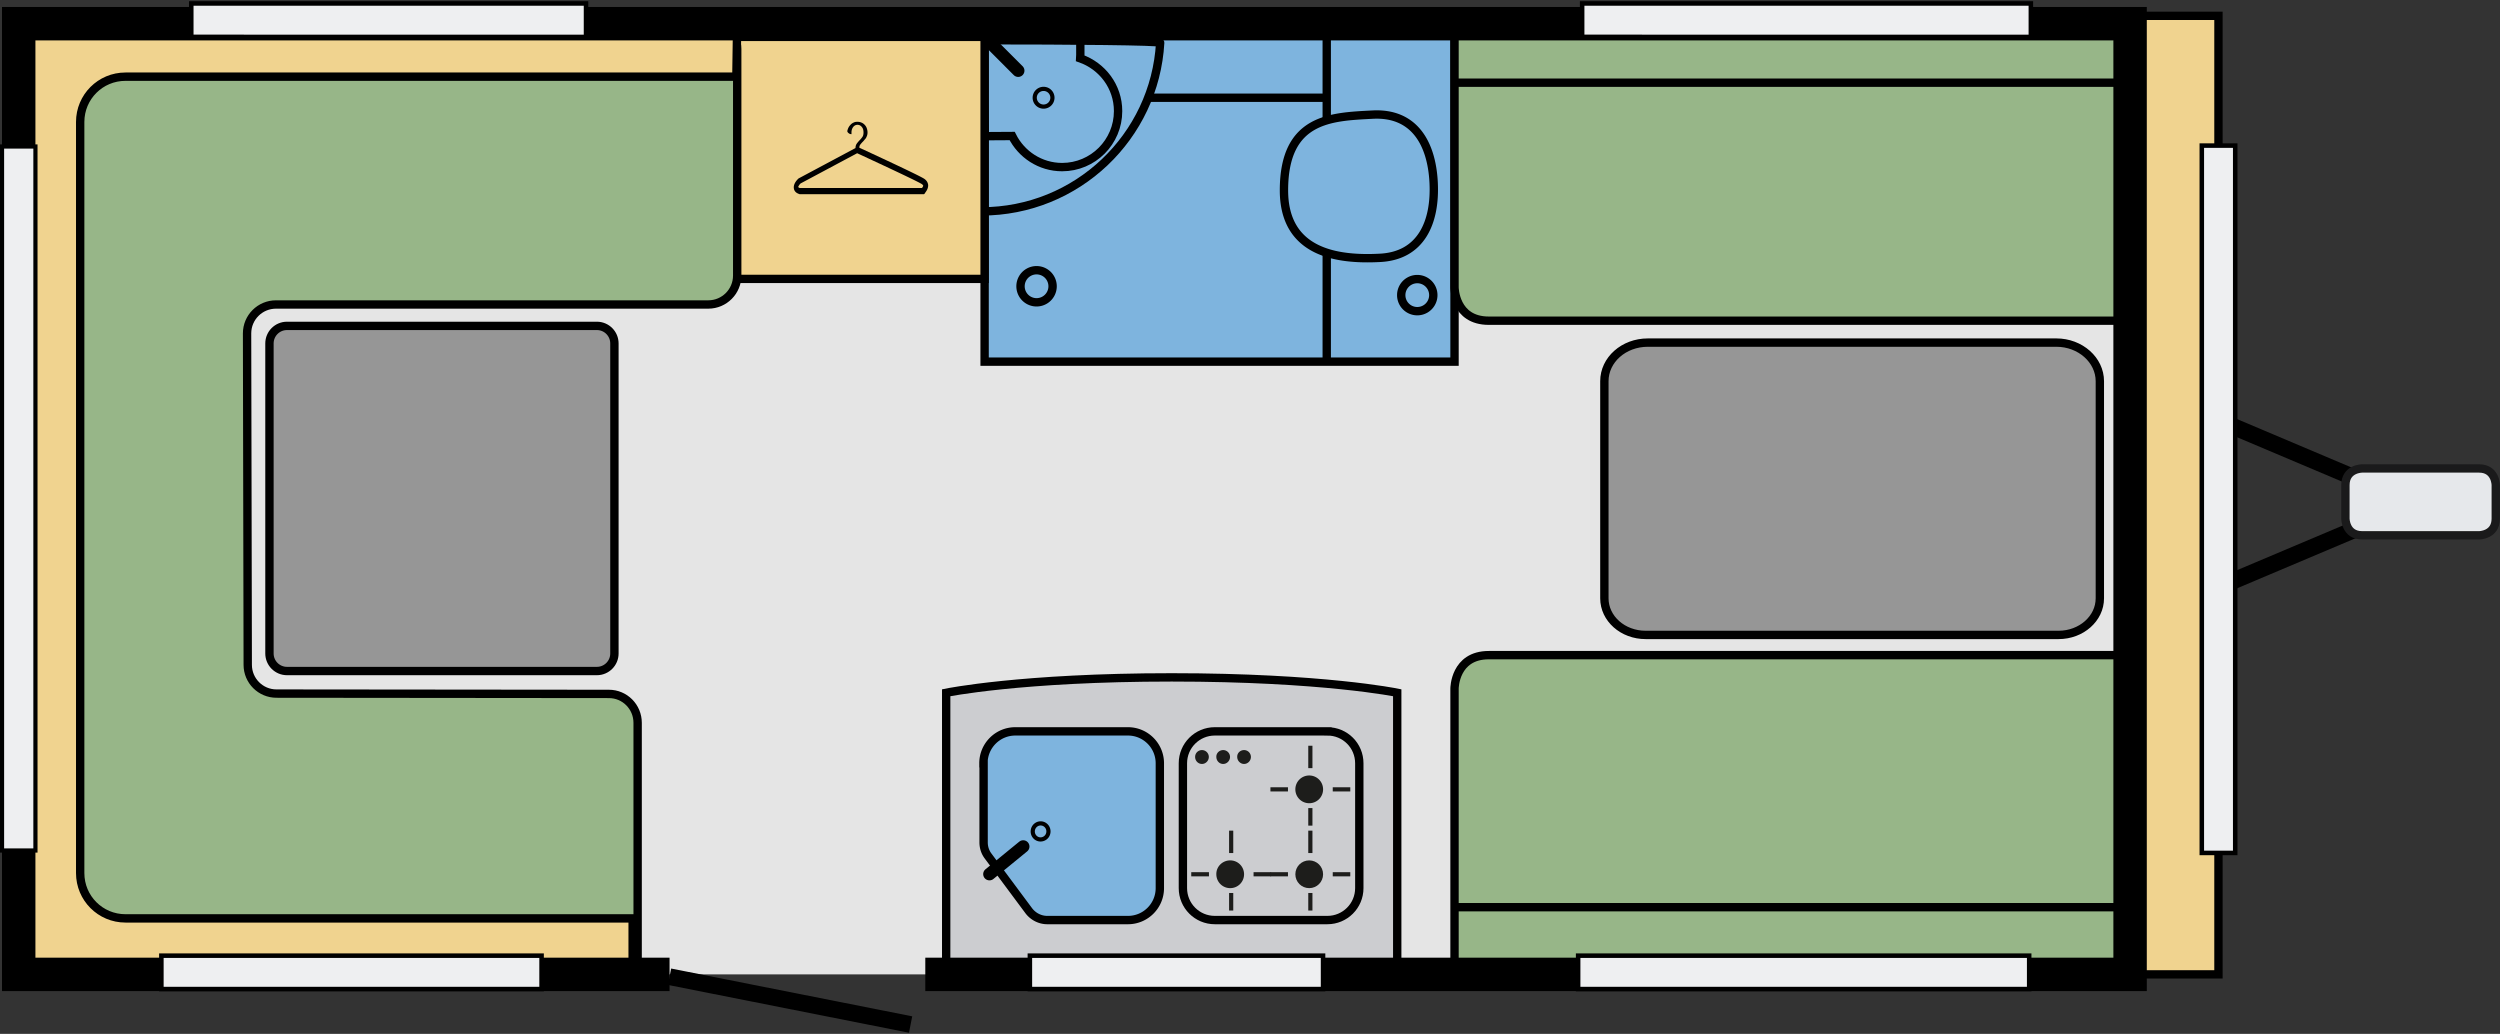
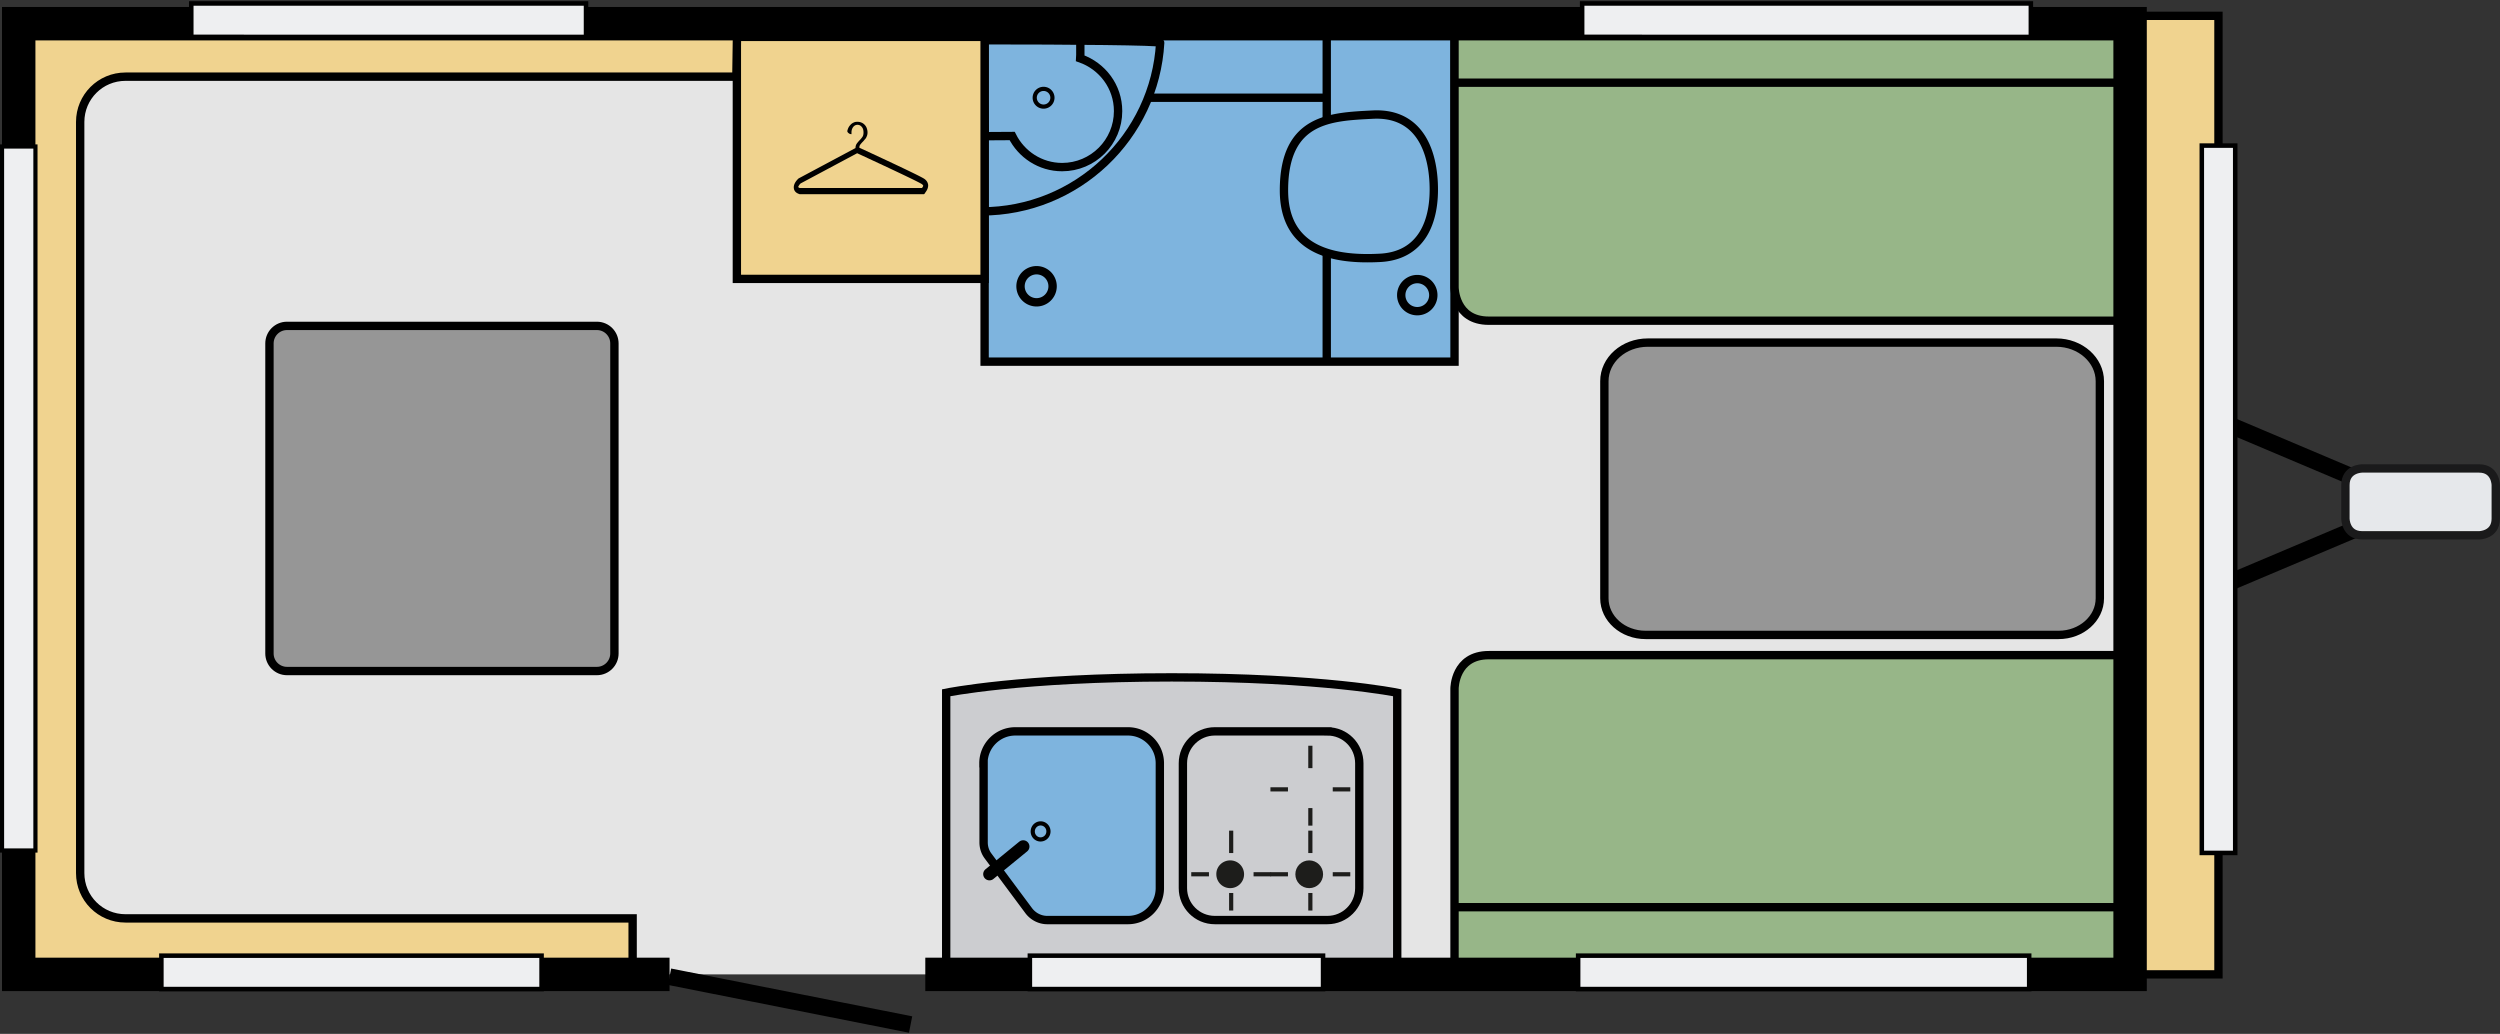
<svg xmlns="http://www.w3.org/2000/svg" viewBox="0 0 2290 947">
  <rect x="0" y="0" width="2290" height="947" fill="#333333" stroke="none" />
  <path fill="none" stroke="#000" d="m113.5 30.07-5.7 15.55 36.81-15.55-36.81-15.56Zm0 0" transform="matrix(15.302 0 0 15.31 0 1.036)" />
  <path fill="#e6e8eb" stroke="#1a1a1b" stroke-width=".5" d="M141.4 27.96s-1 0-1 1v2s0 1 1 1h7s1 0 1-1v-2s0-1-1-1Zm0 0" transform="matrix(15.302 0 0 15.31 0 1.036)" />
  <path fill="#e5e5e5" d="M1186.395 892.531H17.137V21.703h1934.07v870.828H1408.43" />
  <path fill="#cccdd0" stroke="#000" stroke-width=".5" d="M83.64 41.38s-4.46-.92-13.5-.92-13.5.92-13.5.92V57.6h27Zm0 0" transform="matrix(15.302 0 0 15.31 0 1.036)" />
  <path fill="#7eb4de" stroke="#000" stroke-width=".5" d="M58.94 1.35h28.13v20.22H58.94Zm0 0" transform="matrix(15.302 0 0 15.31 0 1.036)" />
  <path fill="none" stroke="#000" stroke-width=".5" d="M48.05 2.5c.33 5.62 5 10.08 10.7 10.08 5.71 0 10.38-4.46 10.7-10.09.02-.2-21.41-.2-21.4.01Zm0 0" transform="matrix(15.302 0 0 15.31 0 1.036)" />
  <path fill="none" stroke="#000" stroke-width=".5" d="M66.93 6.58c0 1.85-1.5 3.35-3.35 3.35-1.31 0-2.44-.76-2.99-1.86l-1.63.01-.21-6.23h5.92v1.37l-.01.2c1.32.46 2.27 1.69 2.27 3.16Zm0 0" transform="matrix(15.302 0 0 15.31 0 1.036)" />
  <path fill="#f0d38f" stroke="#000" stroke-width=".5" d="M132.2 58.23h.6V.88h-5.6v57.35ZM57.35 16.62h1.59V2.14H44.11v14.48Zm0 0" transform="matrix(15.302 0 0 15.31 0 1.036)" />
  <path d="M844.54 172.2H732.522c-.918-.305-1.222-.766-1.375-.919.153-.613 1.07-2.14 2.141-3.215l51.875-27.71c6.887 3.214 53.711 24.804 59.066 28.171.918.614 1.38 1.223 1.38 1.38.152.609-.462 1.527-1.07 2.292m5.66-2.601c-.153-1.684-.919-4.133-3.825-5.97-5.508-3.523-51.266-24.651-59.223-28.323 0-1.227.309-2.145.918-2.91.614-.766 1.227-1.532 1.992-2.297.458-.457 1.07-1.07 1.528-1.684.46-.613 1.074-1.223 1.531-1.836.461-.766.766-1.531 1.07-2.297a8.834 8.834 0 0 0 .461-2.91c0-1.531-.304-2.906-.765-4.133-.457-1.226-1.223-2.297-1.989-3.062-.918-.918-1.836-1.531-3.062-1.989-1.223-.46-2.293-.613-3.52-.613-1.222 0-2.293.153-3.21.614-1.075.457-1.993 1.07-2.754 1.835-.766.766-1.532 1.684-1.993 2.602-.609 1.074-.918 2.145-1.222 3.367 0 .766.457 1.38 1.222 1.992.766.614 1.532.918 2.602.918v-1.531c0-2.144.613-3.828 1.684-5.203 1.07-1.227 2.296-1.84 3.828-1.84 1.527 0 2.906.613 3.976 1.992 1.07 1.223 1.531 2.907 1.531 5.051 0 1.684-.308 3.063-1.07 4.133-.765 1.074-1.531 1.992-2.297 2.758a29.739 29.739 0 0 0-2.754 3.215c-.765 1.07-1.226 2.449-1.226 4.132l-52.18 27.864-.152.156c-.766.766-4.742 4.437-4.133 8.879.309 2.449 1.988 4.285 4.898 5.203l.305.156h114.004l.613-.46c0-.614 3.364-3.677 3.211-7.81" />
  <path fill="#969696" stroke="#000" stroke-width=".5" d="M98.51 37.92h24.72c1.36 0 2.47-.98 2.47-2.19V22.74c0-1.27-1.17-2.31-2.6-2.31H98.64c-1.44 0-2.6 1.03-2.6 2.31v12.99c0 1.21 1.1 2.19 2.47 2.19Zm0 0" transform="matrix(15.302 0 0 15.31 0 1.036)" />
  <path fill="#97b688" stroke="#000" stroke-width=".5" d="M87.07 1.14v15.98s0 2 2.05 2h38.08V1.14Zm0 57.09v-17.1s0-2 2.05-2h38.08v19.1Zm0 0" transform="matrix(15.302 0 0 15.31 0 1.036)" />
  <path fill="none" stroke="#000" stroke-width=".5" d="M87.07 4.88h40.13M87.07 54.21h40.13" transform="matrix(15.302 0 0 15.31 0 1.036)" />
-   <path fill="#97b688" stroke="#000" stroke-width=".5" d="m36.45 58.37-34.11-.02c-.95 0-1.72-.77-1.72-1.73V9.98h1.02V2.86c0-.95.77-1.73 1.73-1.73H42.4c.95 0 1.73.77 1.73 1.73v13.56c0 .95-.77 1.73-1.73 1.73H16.52c-.95 0-1.73.77-1.73 1.73l.04 19.83c0 .95.77 1.72 1.72 1.72l19.9.02c.95 0 1.72.77 1.72 1.73v15.56" transform="matrix(15.302 0 0 15.31 0 1.036)" />
  <path fill="#f0d38f" stroke="#000" stroke-width=".5" d="M37.87 58.5H1.43V1.69l2.87-.63 39.83.08-.05 3.38H7.51c-1.5 0-2.71 1.21-2.71 2.71v44.94c0 1.5 1.21 2.71 2.71 2.71h30.36Zm0 0" transform="matrix(15.302 0 0 15.31 0 1.036)" />
  <path fill="#969696" stroke="#000" stroke-width=".5" d="M35.73 40.08H17.18c-.58 0-1.05-.47-1.05-1.05V20.48c0-.58.47-1.05 1.05-1.05h18.55c.58 0 1.05.47 1.05 1.05v18.55c0 .58-.47 1.05-1.05 1.05Zm0 0" transform="matrix(15.302 0 0 15.31 0 1.036)" />
-   <path fill="none" stroke="#000" stroke-linecap="round" stroke-width=".75" d="m59.14 2.35 1.81 1.81" transform="matrix(15.302 0 0 15.31 0 1.036)" />
  <path fill="none" stroke="#000" stroke-width=".25" d="M63 5.78a.53.53 0 1 1-1.06 0 .53.53 0 0 1 1.06 0Zm0 0" transform="matrix(15.302 0 0 15.31 0 1.036)" />
  <path fill="none" stroke="#000" stroke-width=".5" d="M79.42 21.57V1.86M68.78 5.78h10.64" transform="matrix(15.302 0 0 15.31 0 1.036)" />
  <path fill="#7eb4de" stroke="#000" stroke-width=".5" d="M85.8 17.59a.96.96 0 1 1-1.92 0 .96.96 0 0 1 1.92 0Zm-22.79-.53a.96.96 0 1 1-1.92 0 .96.96 0 0 1 1.92 0Zm19.59-1.7c2.48-.12 3.34-2.14 3.22-4.51-.12-2.37-1.18-4.19-3.65-4.06-2.47.13-5.3.19-5.31 4.51-.01 3.8 3.26 4.19 5.74 4.06ZM58.87 45.6c0-1.05.85-1.91 1.91-1.91h6.74c1.05 0 1.91.85 1.91 1.91v7.47c0 1.05-.85 1.91-1.91 1.91h-4.83c-.43 0-.84-.21-1.1-.55l-2.44-3.28c-.18-.24-.27-.52-.27-.82V45.6Zm0 0" transform="matrix(15.302 0 0 15.31 0 1.036)" />
  <path fill="#cccdd0" stroke="#000" stroke-width=".5" d="M79.46 43.69h-6.74c-1.05 0-1.91.85-1.91 1.91v7.47c0 1.05.85 1.91 1.91 1.91h6.74c1.05 0 1.91-.85 1.91-1.91V45.6c0-1.06-.85-1.91-1.91-1.91Zm0 0" transform="matrix(15.302 0 0 15.31 0 1.036)" />
  <path fill="#1d1d1b" d="M1199.246 788.117c7.04 0 12.703 5.668 12.703 12.707 0 7.043-5.664 12.711-12.703 12.711s-12.7-5.668-12.7-12.71c0-7.04 5.661-12.708 12.7-12.708" />
  <path fill="none" stroke="#1d1d1b" stroke-width=".25" d="M76.05 52.24h1.05m2.68 0h1.05m-2.39-2.61v1.34m0 2.39v1.05" transform="matrix(15.302 0 0 15.31 0 1.036)" />
-   <path fill="#1d1d1b" d="M1199.246 710.344c7.04 0 12.703 5.664 12.703 12.707a12.674 12.674 0 0 1-12.703 12.707 12.67 12.67 0 0 1-12.7-12.707 12.67 12.67 0 0 1 12.7-12.707m-59.68-23.27c3.52 0 6.274 2.906 6.274 6.278 0 3.52-2.906 6.43-6.274 6.43-3.363 0-6.273-2.91-6.273-6.43-.152-3.524 2.754-6.278 6.273-6.278m-38.562 0c3.52 0 6.277 2.906 6.277 6.278 0 3.52-2.91 6.43-6.277 6.43-3.52 0-6.274-2.91-6.274-6.43 0-3.524 2.754-6.278 6.274-6.278m19.437 0c3.52 0 6.274 2.906 6.274 6.278 0 3.52-2.91 6.43-6.274 6.43-3.52 0-6.277-2.91-6.277-6.43-.152-3.524 2.758-6.278 6.277-6.278" />
  <path fill="none" stroke="#1d1d1b" stroke-width=".25" d="M76.05 47.16h1.05m2.68 0h1.05m-2.39-2.61v1.34m0 2.39v1.05" transform="matrix(15.302 0 0 15.31 0 1.036)" />
  <path fill="#1d1d1b" d="M1126.867 788.117c7.04 0 12.7 5.668 12.7 12.707 0 7.043-5.66 12.711-12.7 12.711a12.678 12.678 0 0 1-12.703-12.71c-.152-7.04 5.664-12.708 12.703-12.708" />
  <path fill="none" stroke="#1d1d1b" stroke-width=".25" d="M71.31 52.24h1.06m2.67 0h1.05m-2.39-2.61v1.34m0 2.39v1.05" transform="matrix(15.302 0 0 15.31 0 1.036)" />
  <path fill="none" stroke="#000" stroke-linecap="round" stroke-width=".75" d="m59.23 52.23 2.02-1.65" transform="matrix(15.302 0 0 15.31 0 1.036)" />
  <path fill="none" stroke="#000" stroke-width=".25" d="M62.77 49.68c0 .26-.215.47-.48.47a.475.475 0 0 1-.48-.47c0-.26.215-.47.48-.47s.48.21.48.47Zm0 0" transform="matrix(1.657 -15.22 15.212 1.658 94.247 1627.268)" />
  <path fill="none" stroke="#000" d="m54.51 61.23-14.43-2.86" transform="matrix(15.302 0 0 15.31 0 1.036)" />
  <path fill="none" stroke="#000" stroke-miterlimit="10" stroke-width="2" d="M40.08 58.23H1.12V1.35h126.39v56.88H55.39" transform="matrix(15.302 0 0 15.31 0 1.036)" />
  <path fill="#eeeff1" stroke="#000" stroke-width=".25" d="M-19.94 28.75h42.12v2h-42.12Zm0 0" transform="matrix(0 -15.31 15.302 0 -438.075 473.774)" />
  <path fill="#eeeff1" stroke="#000" stroke-width=".271" d="M94.71.14h26.86v2H94.71Zm0 0" transform="matrix(15.302 0 0 15.31 0 1.036)" />
  <path fill="#eeeff1" stroke="#000" stroke-width=".271" d="M111.64 28.8h42.32v2h-42.32Zm0 0" transform="matrix(0 -15.31 15.302 0 1576.154 2490.52)" />
  <path fill="#eeeff1" stroke="#000" stroke-width=".271" d="M11.45.14h23.63v2H11.45Zm83.02 56.97h27v2h-27Zm-32.82 0H79.2v2H61.65Zm-51.99 0h22.76v2H9.66Zm0 0" transform="matrix(15.302 0 0 15.31 0 1.036)" />
</svg>